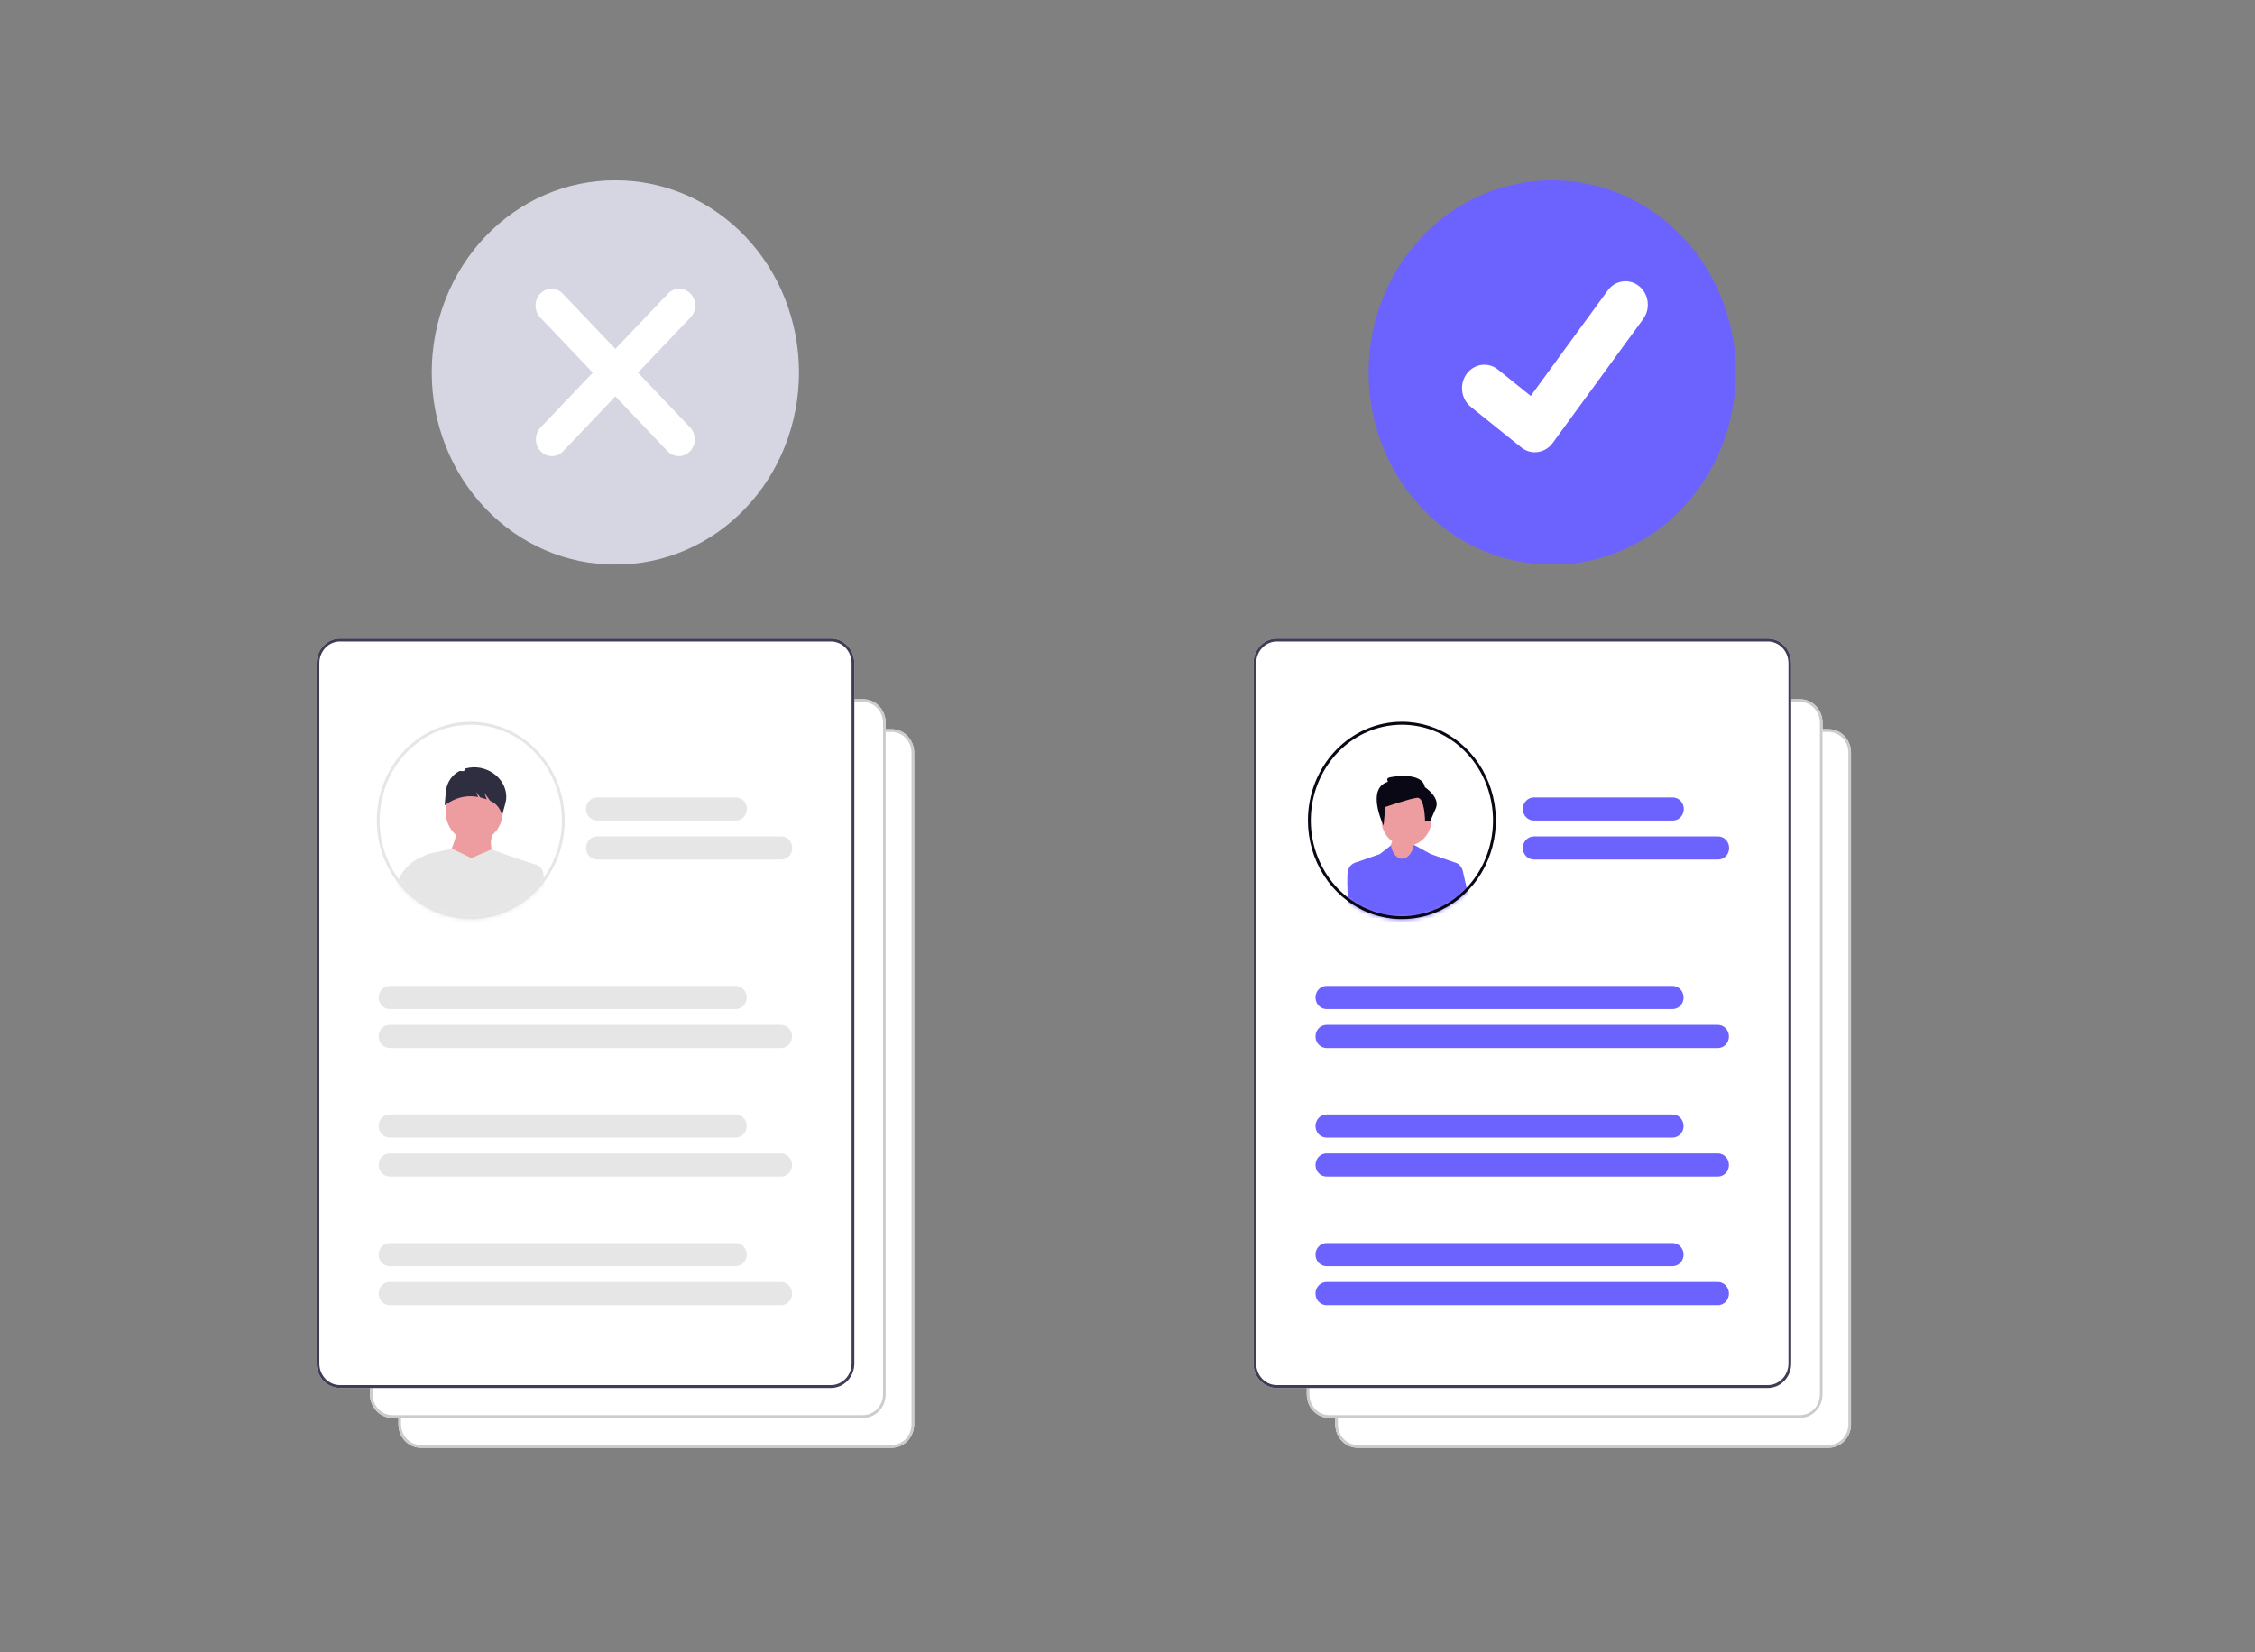
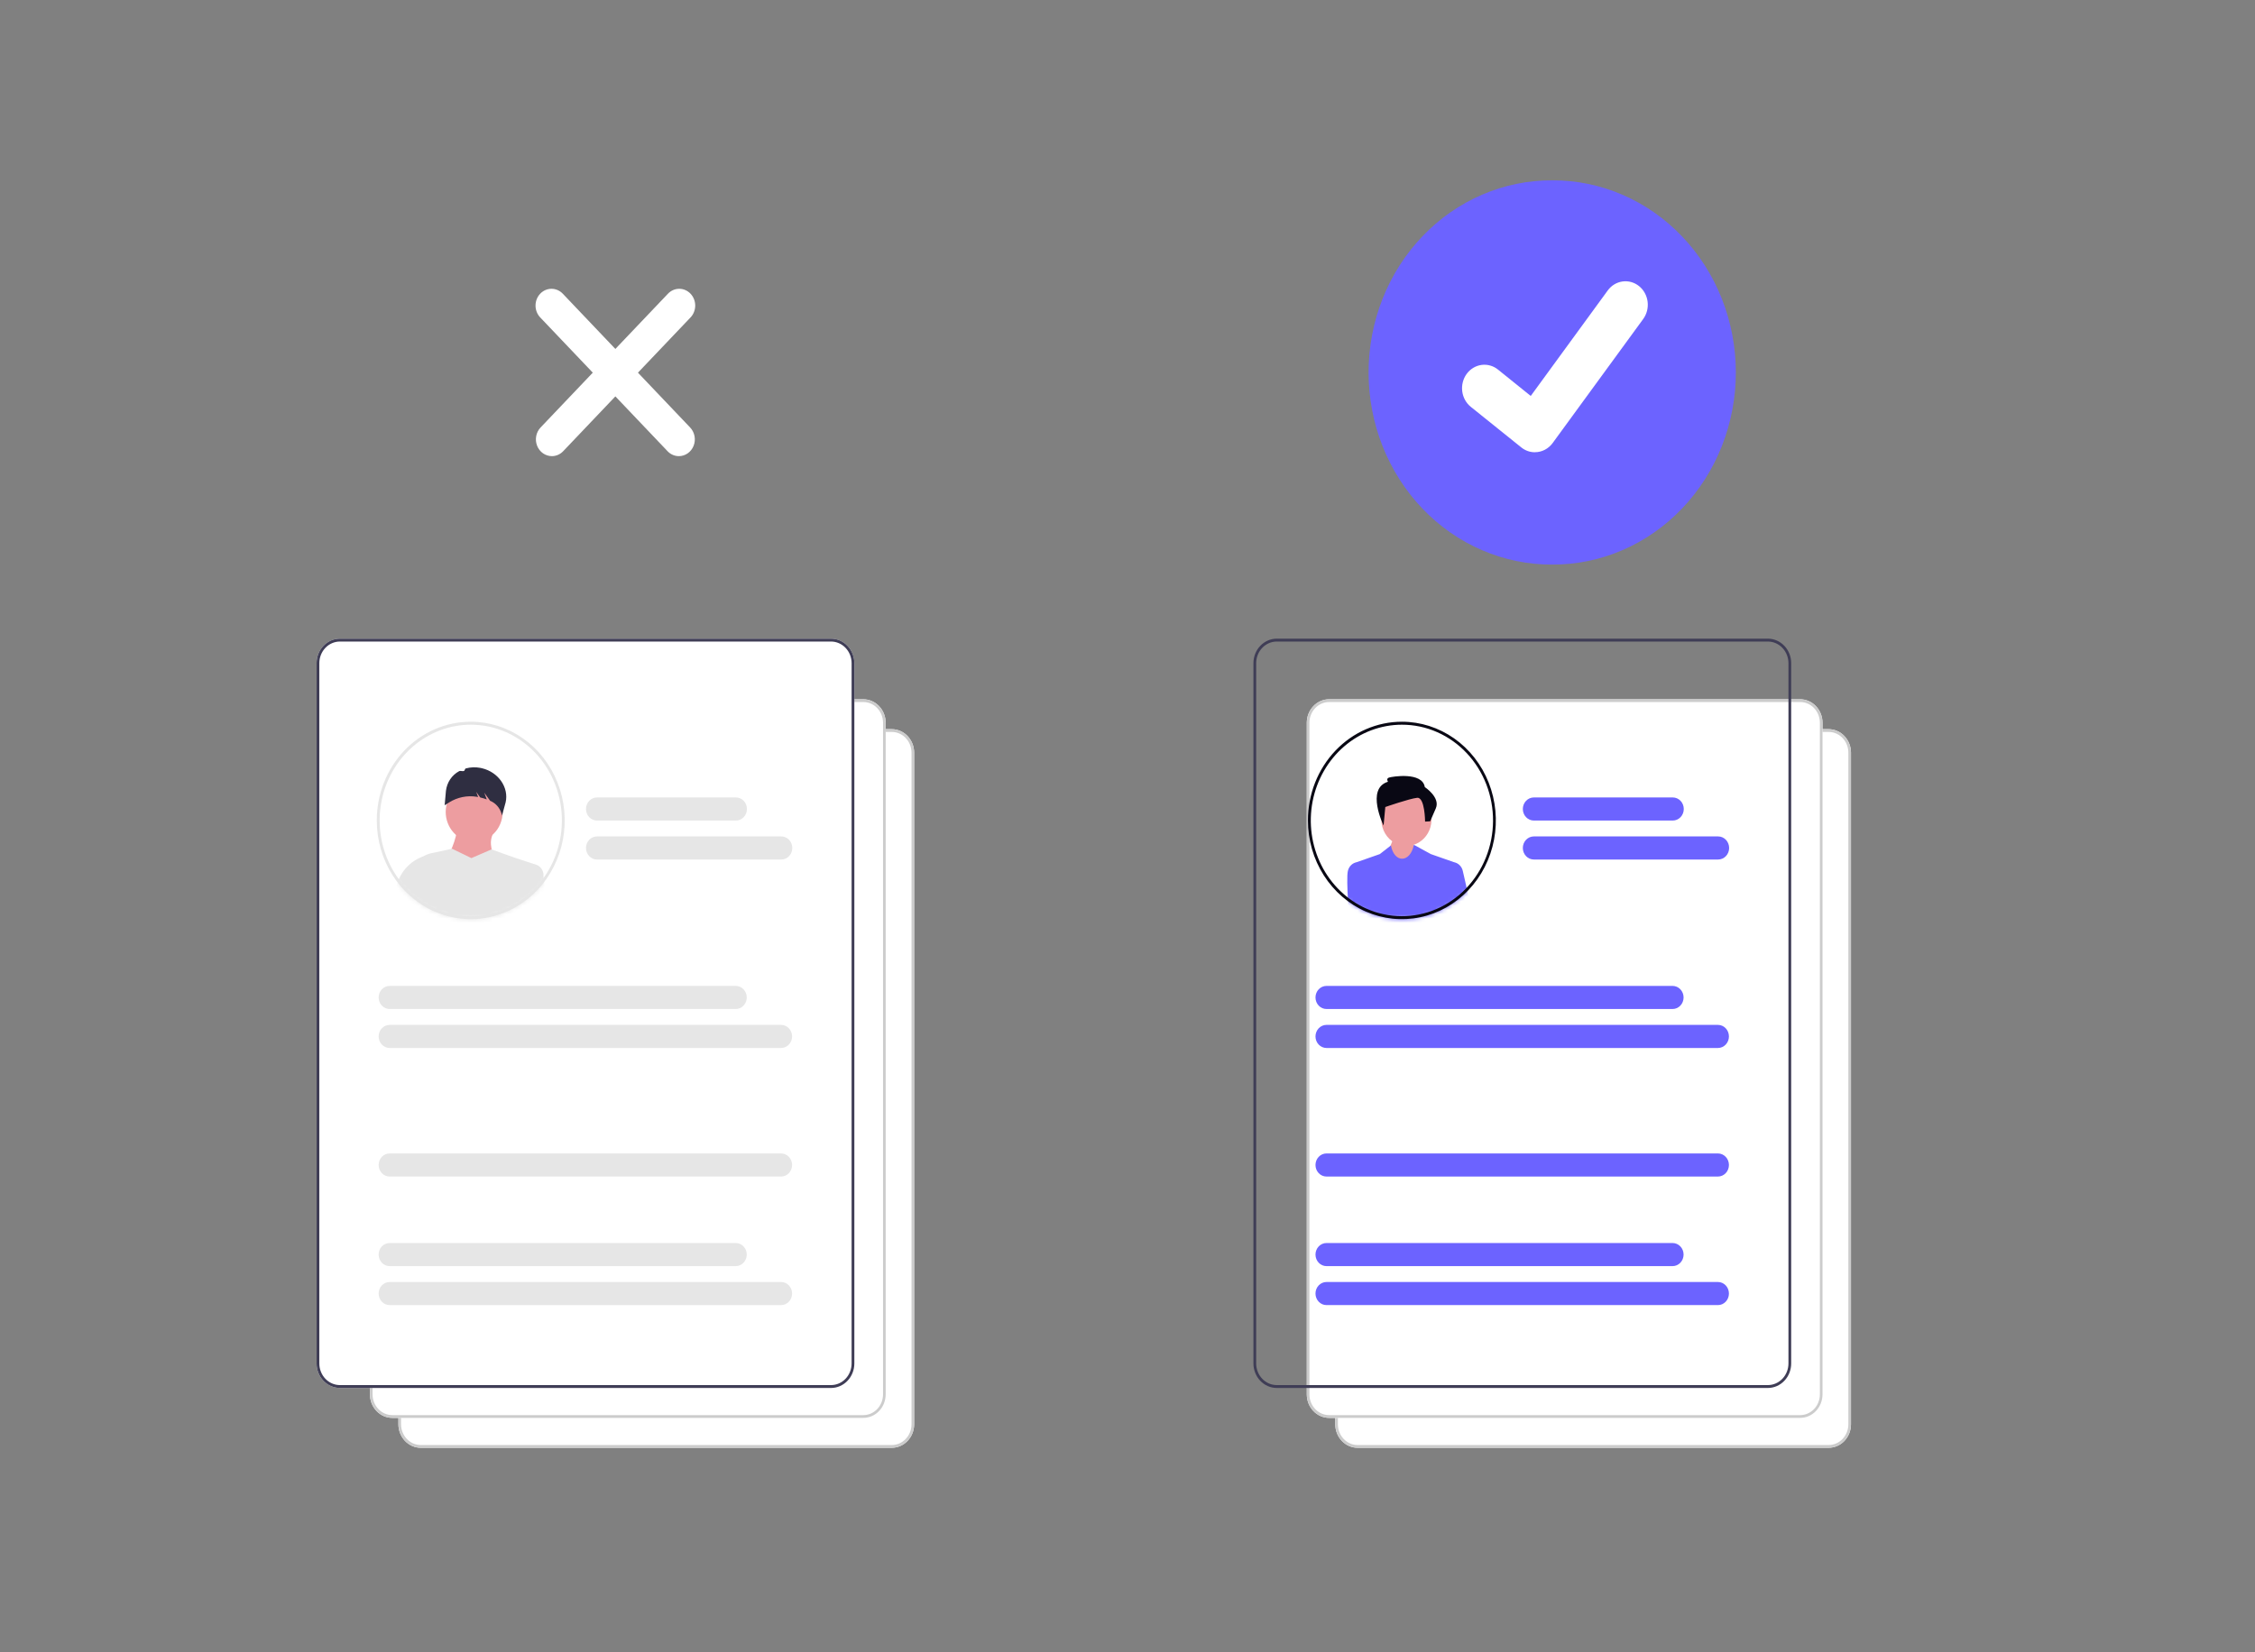
<svg xmlns="http://www.w3.org/2000/svg" width="524" height="384" viewBox="0 0 524 384" fill="none">
  <rect x="0" y="0" width="524" height="384" fill="#808080" stroke="none" />
-   <path d="M142.994 41.916C137.398 41.893 131.853 43.031 126.677 45.265C121.502 47.498 116.796 50.784 112.832 54.933C108.868 59.082 105.722 64.013 103.576 69.442C101.429 74.872 100.324 80.693 100.324 86.573C100.324 92.452 101.429 98.273 103.576 103.703C105.722 109.132 108.868 114.063 112.832 118.212C116.796 122.361 121.502 125.646 126.677 127.88C131.853 130.114 137.398 131.252 142.994 131.229C148.589 131.252 154.134 130.114 159.31 127.88C164.486 125.646 169.191 122.361 173.155 118.212C177.12 114.063 180.265 109.132 182.412 103.703C184.558 98.273 185.663 92.452 185.663 86.573C185.663 80.693 184.558 74.872 182.412 69.442C180.265 64.013 177.12 59.082 173.155 54.933C169.191 50.784 164.486 47.498 159.31 45.265C154.134 43.031 148.589 41.893 142.994 41.916Z" fill="#D6D6E3" />
  <path d="M157.75 106.024C157.262 106.025 156.78 105.924 156.33 105.728C155.879 105.532 155.471 105.245 155.127 104.882L125.529 73.782C125.185 73.421 124.911 72.991 124.725 72.518C124.538 72.045 124.442 71.538 124.442 71.026C124.442 69.992 124.833 69.001 125.529 68.27C126.225 67.538 127.168 67.128 128.152 67.128C129.136 67.128 130.08 67.538 130.776 68.269L160.373 99.369C160.892 99.914 161.245 100.609 161.388 101.365C161.532 102.121 161.458 102.905 161.177 103.617C160.896 104.33 160.421 104.939 159.811 105.367C159.201 105.795 158.483 106.024 157.75 106.024Z" fill="white" />
  <path d="M128.24 106.024C128.727 106.025 129.21 105.924 129.66 105.728C130.11 105.532 130.519 105.245 130.863 104.882L160.461 73.782C161.157 73.052 161.548 72.06 161.548 71.026C161.548 69.992 161.157 69.001 160.461 68.27C159.765 67.538 158.822 67.128 157.838 67.128C156.854 67.128 155.91 67.538 155.214 68.269L125.615 99.366C125.096 99.911 124.743 100.606 124.6 101.362C124.456 102.118 124.53 102.902 124.811 103.615C125.092 104.327 125.567 104.936 126.177 105.364C126.787 105.793 127.505 106.021 128.238 106.022L128.24 106.024Z" fill="white" />
  <path d="M207.225 336.521H97.778C96.4 336.52 95.079 335.944 94.105 334.92C93.131 333.897 92.583 332.509 92.581 331.061V174.948C92.583 173.501 93.131 172.113 94.105 171.089C95.079 170.065 96.4 169.489 97.778 169.488H207.225C208.603 169.489 209.924 170.065 210.898 171.089C211.872 172.113 212.42 173.501 212.422 174.948V331.06C212.42 332.508 211.872 333.896 210.898 334.92C209.924 335.943 208.603 336.519 207.225 336.521V336.521Z" fill="white" />
  <path d="M207.225 336.521H97.778C96.4 336.52 95.079 335.944 94.105 334.92C93.131 333.897 92.583 332.509 92.581 331.061V174.948C92.583 173.501 93.131 172.113 94.105 171.089C95.079 170.065 96.4 169.489 97.778 169.488H207.225C208.603 169.489 209.924 170.065 210.898 171.089C211.872 172.113 212.42 173.501 212.422 174.948V331.06C212.42 332.508 211.872 333.896 210.898 334.92C209.924 335.943 208.603 336.519 207.225 336.521V336.521ZM97.778 170.13C96.562 170.132 95.397 170.64 94.537 171.543C93.677 172.446 93.194 173.671 93.192 174.948V331.06C93.194 332.338 93.677 333.562 94.537 334.465C95.397 335.369 96.562 335.877 97.778 335.878H207.225C208.441 335.877 209.606 335.369 210.466 334.465C211.325 333.562 211.809 332.338 211.81 331.06V174.948C211.809 173.671 211.325 172.446 210.466 171.543C209.606 170.64 208.441 170.132 207.225 170.13H97.778Z" fill="#CCCCCC" />
  <path d="M200.608 329.569H91.161C89.783 329.567 88.462 328.992 87.488 327.968C86.513 326.944 85.965 325.556 85.964 324.109V167.996C85.965 166.548 86.513 165.16 87.488 164.137C88.462 163.113 89.783 162.537 91.161 162.535H200.608C201.985 162.537 203.306 163.113 204.281 164.137C205.255 165.16 205.803 166.548 205.805 167.996V324.108C205.803 325.556 205.255 326.943 204.281 327.967C203.306 328.991 201.985 329.567 200.608 329.568V329.569Z" fill="white" />
  <path d="M200.608 329.569H91.161C89.783 329.567 88.462 328.992 87.488 327.968C86.513 326.944 85.965 325.556 85.964 324.109V167.996C85.965 166.548 86.513 165.16 87.488 164.137C88.462 163.113 89.783 162.537 91.161 162.535H200.608C201.985 162.537 203.306 163.113 204.281 164.137C205.255 165.16 205.803 166.548 205.805 167.996V324.108C205.803 325.556 205.255 326.943 204.281 327.967C203.306 328.991 201.985 329.567 200.608 329.568V329.569ZM91.161 163.178C89.945 163.179 88.779 163.687 87.92 164.591C87.06 165.494 86.577 166.718 86.575 167.996V324.108C86.577 325.385 87.06 326.61 87.92 327.513C88.779 328.416 89.945 328.924 91.161 328.926H200.608C201.823 328.924 202.989 328.416 203.849 327.513C204.708 326.61 205.192 325.385 205.193 324.108V167.996C205.192 166.718 204.708 165.494 203.849 164.591C202.989 163.687 201.823 163.179 200.608 163.178H91.161Z" fill="#CCCCCC" />
  <path d="M193.107 322.616H78.986C77.549 322.614 76.171 322.014 75.156 320.946C74.14 319.879 73.568 318.431 73.566 316.922V154.142C73.568 152.632 74.14 151.185 75.156 150.118C76.171 149.05 77.549 148.45 78.986 148.448H193.107C194.544 148.45 195.921 149.05 196.937 150.118C197.953 151.185 198.525 152.632 198.527 154.142V316.923C198.525 318.432 197.953 319.879 196.937 320.947C195.921 322.014 194.544 322.615 193.107 322.617V322.616Z" fill="white" />
  <path d="M170.968 234.531H90.54C89.863 234.531 89.213 234.248 88.734 233.745C88.254 233.241 87.985 232.559 87.985 231.847C87.985 231.135 88.254 230.452 88.734 229.949C89.213 229.445 89.863 229.162 90.54 229.162H170.968C171.645 229.162 172.295 229.445 172.774 229.949C173.253 230.452 173.523 231.135 173.523 231.847C173.523 232.559 173.253 233.241 172.774 233.745C172.295 234.248 171.645 234.531 170.968 234.531Z" fill="#E6E6E6" />
  <path d="M181.506 243.591H90.54C89.863 243.591 89.213 243.308 88.734 242.804C88.254 242.301 87.985 241.618 87.985 240.906C87.985 240.194 88.254 239.512 88.734 239.008C89.213 238.505 89.863 238.222 90.54 238.222H181.506C182.184 238.222 182.833 238.505 183.312 239.008C183.792 239.512 184.061 240.194 184.061 240.906C184.061 241.618 183.792 242.301 183.312 242.804C182.833 243.308 182.184 243.591 181.506 243.591Z" fill="#E6E6E6" />
-   <path d="M170.968 264.412H90.54C89.863 264.412 89.213 264.13 88.734 263.626C88.254 263.123 87.985 262.44 87.985 261.728C87.985 261.016 88.254 260.333 88.734 259.83C89.213 259.327 89.863 259.044 90.54 259.044H170.968C171.645 259.044 172.295 259.327 172.774 259.83C173.253 260.333 173.523 261.016 173.523 261.728C173.523 262.44 173.253 263.123 172.774 263.626C172.295 264.13 171.645 264.412 170.968 264.412Z" fill="#E6E6E6" />
  <path d="M181.506 273.472H90.54C89.863 273.472 89.213 273.189 88.734 272.686C88.254 272.183 87.985 271.5 87.985 270.788C87.985 270.076 88.254 269.393 88.734 268.89C89.213 268.386 89.863 268.104 90.54 268.104H181.506C182.184 268.104 182.833 268.386 183.312 268.89C183.792 269.393 184.061 270.076 184.061 270.788C184.061 271.5 183.792 272.183 183.312 272.686C182.833 273.189 182.184 273.472 181.506 273.472Z" fill="#E6E6E6" />
  <path d="M170.968 294.293H90.54C89.863 294.293 89.213 294.01 88.734 293.507C88.254 293.004 87.985 292.321 87.985 291.609C87.985 290.897 88.254 290.214 88.734 289.711C89.213 289.207 89.863 288.925 90.54 288.925H170.968C171.645 288.925 172.295 289.207 172.774 289.711C173.253 290.214 173.523 290.897 173.523 291.609C173.523 292.321 173.253 293.004 172.774 293.507C172.295 294.01 171.645 294.293 170.968 294.293Z" fill="#E6E6E6" />
  <path d="M181.506 303.353H90.54C89.863 303.353 89.213 303.07 88.734 302.567C88.254 302.063 87.985 301.38 87.985 300.668C87.985 299.957 88.254 299.274 88.734 298.77C89.213 298.267 89.863 297.984 90.54 297.984H181.506C182.184 297.984 182.833 298.267 183.312 298.77C183.792 299.274 184.061 299.957 184.061 300.668C184.061 301.38 183.792 302.063 183.312 302.567C182.833 303.07 182.184 303.353 181.506 303.353Z" fill="#E6E6E6" />
  <path d="M88.503 190.355C88.499 193.286 89.048 196.189 90.118 198.896C91.187 201.603 92.757 204.061 94.735 206.128C94.901 206.3 95.07 206.476 95.242 206.641C96.275 207.655 97.402 208.557 98.606 209.335C98.837 209.486 99.07 209.629 99.306 209.769C100.524 210.49 101.807 211.082 103.136 211.536C103.366 211.615 103.599 211.69 103.832 211.758C108.058 213.032 112.556 212.899 116.707 211.378L116.948 211.287C120.593 209.894 123.803 207.477 126.231 204.3C128.659 201.122 130.21 197.306 130.717 193.266C131.224 189.227 130.666 185.118 129.105 181.388C127.543 177.659 125.038 174.451 121.861 172.113C118.685 169.776 114.959 168.398 111.089 168.132C107.22 167.865 103.354 168.718 99.915 170.599C96.475 172.48 93.591 175.317 91.579 178.8C89.567 182.284 88.503 186.28 88.503 190.355Z" fill="white" />
  <path d="M171.013 190.726H138.723C138.045 190.726 137.395 190.443 136.916 189.94C136.437 189.436 136.168 188.754 136.168 188.042C136.168 187.33 136.437 186.647 136.916 186.144C137.395 185.64 138.045 185.357 138.723 185.357H171.013C171.691 185.357 172.341 185.64 172.82 186.144C173.299 186.647 173.568 187.33 173.568 188.042C173.568 188.754 173.299 189.436 172.82 189.94C172.341 190.443 171.691 190.726 171.013 190.726Z" fill="#E6E6E6" />
  <path d="M181.553 199.785H138.723C138.045 199.785 137.395 199.502 136.916 198.999C136.437 198.495 136.168 197.813 136.168 197.101C136.168 196.389 136.437 195.706 136.916 195.202C137.395 194.699 138.045 194.416 138.723 194.416H181.553C182.231 194.416 182.881 194.699 183.36 195.202C183.839 195.706 184.108 196.389 184.108 197.101C184.108 197.813 183.839 198.495 183.36 198.999C182.881 199.502 182.23 199.785 181.553 199.785Z" fill="#E6E6E6" />
  <path d="M193.107 322.616H78.986C77.549 322.614 76.171 322.014 75.156 320.946C74.14 319.879 73.568 318.431 73.566 316.922V154.142C73.568 152.632 74.14 151.185 75.156 150.118C76.171 149.05 77.549 148.45 78.986 148.448H193.107C194.544 148.45 195.921 149.05 196.937 150.118C197.953 151.185 198.525 152.632 198.527 154.142V316.923C198.525 318.432 197.953 319.879 196.937 320.947C195.921 322.014 194.544 322.615 193.107 322.617V322.616ZM78.986 149.118C77.718 149.12 76.503 149.649 75.606 150.591C74.71 151.533 74.206 152.81 74.204 154.142V316.923C74.206 318.254 74.71 319.531 75.606 320.473C76.503 321.415 77.718 321.945 78.986 321.946H193.107C194.375 321.945 195.59 321.415 196.487 320.473C197.383 319.531 197.887 318.254 197.889 316.923V154.142C197.887 152.81 197.383 151.533 196.487 150.591C195.59 149.649 194.375 149.12 193.107 149.118H78.986Z" fill="#3F3D56" />
  <mask id="mask0_64_1878" style="mask-type:luminance" maskUnits="userSpaceOnUse" x="87" y="167" width="45" height="47">
    <path d="M109.388 167.755C113.706 167.755 117.928 169.1 121.519 171.621C125.11 174.142 127.908 177.725 129.561 181.918C131.214 186.11 131.646 190.723 130.804 195.174C129.961 199.624 127.882 203.712 124.828 206.921C121.774 210.129 117.883 212.314 113.647 213.2C109.412 214.085 105.021 213.631 101.031 211.894C97.041 210.158 93.631 207.217 91.232 203.444C88.832 199.671 87.552 195.235 87.552 190.698C87.552 184.613 89.852 178.777 93.947 174.474C98.042 170.172 103.596 167.755 109.388 167.755Z" fill="white" />
  </mask>
  <g mask="url(#mask0_64_1878)">
    <path d="M108.812 195.52C112.387 196.319 115.902 193.921 116.663 190.163C117.423 186.406 115.141 182.713 111.566 181.914C107.99 181.115 104.475 183.513 103.715 187.27C102.954 191.027 105.236 194.721 108.812 195.52Z" fill="#ED9DA0" />
    <path d="M103.512 200.243L114.977 200.434C114.202 196.94 113.285 195.612 115.243 192.435L106.395 190.458C106.447 194.218 105.014 197.41 103.512 200.243Z" fill="#ED9DA0" />
    <path d="M95.538 246.336L122.995 244.413C120.236 231.258 121.817 217.845 126.171 204.268C126.275 203.947 126.317 203.609 126.296 203.271C126.275 202.934 126.19 202.604 126.048 202.301C125.905 201.997 125.707 201.727 125.464 201.504C125.222 201.281 124.94 201.111 124.635 201.003L124.549 200.975C121.23 199.928 117.784 198.765 114.236 197.424L109.539 199.456L105.02 197.261C103.34 197.696 101.675 197.998 100.159 198.332C98.778 198.638 97.554 199.473 96.728 200.676C95.901 201.878 95.53 203.361 95.687 204.835C97.196 219.168 97.336 233.062 95.538 246.336Z" fill="#E6E6E6" />
    <path d="M125.88 242.445L130.981 242.874L126.429 204.647C126.198 202.703 124.912 201.395 123.161 200.719L121.389 200.56L118.414 221.937L125.88 242.445Z" fill="#E6E6E6" />
    <path d="M88.36 226.961C89.173 227.212 90.041 227.187 90.839 226.89C91.638 226.592 92.327 226.037 92.808 225.304L99.964 214.389L99.064 198.782L97.898 199.24C97.786 199.284 97.675 199.33 97.565 199.378C95.909 200.118 94.488 201.339 93.47 202.898C92.452 204.457 91.879 206.289 91.819 208.179L91.569 214.647L85.481 223.14C85.527 224.012 85.828 224.847 86.344 225.531C86.859 226.216 87.564 226.715 88.36 226.962L88.36 226.961Z" fill="#E6E6E6" />
    <path d="M111.557 178.473C110.457 178.271 109.328 178.318 108.246 178.61C108.003 178.677 108.019 179.12 107.787 179.211C107.493 179.325 106.96 179.097 106.692 179.25C105.861 179.689 105.146 180.337 104.61 181.137C104.075 181.936 103.736 182.862 103.623 183.833L103.324 187.177L104.347 186.522C106.288 185.304 108.573 184.838 110.806 185.205C110.904 185.221 111.003 185.238 111.101 185.256L110.656 184.067L111.587 185.357C112.105 185.478 112.616 185.632 113.116 185.818L112.525 184.239L113.89 186.131C114.521 186.39 115.087 186.795 115.548 187.317C116.008 187.838 116.35 188.462 116.548 189.142L116.658 189.557L117.496 186.492C118.28 183.046 115.835 179.504 112.037 178.576C111.878 178.536 111.718 178.501 111.557 178.473Z" fill="#2F2E41" />
  </g>
  <path d="M109.388 168.45C104.503 168.453 99.769 170.231 95.989 173.481C92.208 176.731 89.613 181.255 88.643 186.285C87.673 191.316 88.388 196.544 90.667 201.084C92.945 205.624 96.647 209.197 101.146 211.197C106.32 213.494 112.151 213.537 117.356 211.317C122.56 209.096 126.712 204.794 128.898 199.357C131.084 193.921 131.125 187.794 129.012 182.325C126.898 176.857 122.804 172.494 117.63 170.198C115.022 169.038 112.219 168.444 109.388 168.45ZM109.388 167.755C113.706 167.755 117.928 169.1 121.519 171.621C125.11 174.142 127.908 177.725 129.561 181.918C131.214 186.11 131.646 190.723 130.804 195.174C129.961 199.624 127.882 203.712 124.828 206.921C121.774 210.129 117.883 212.314 113.647 213.2C109.412 214.085 105.021 213.631 101.031 211.894C97.041 210.158 93.631 207.217 91.232 203.444C88.832 199.671 87.552 195.235 87.552 190.698C87.552 184.613 89.852 178.777 93.947 174.474C98.042 170.172 103.596 167.755 109.388 167.755Z" fill="#E6E6E6" />
  <path d="M360.691 41.916C355.095 41.893 349.551 43.031 344.375 45.265C339.199 47.498 334.494 50.784 330.529 54.933C326.565 59.082 323.419 64.013 321.273 69.442C319.126 74.872 318.021 80.693 318.021 86.573C318.021 92.452 319.126 98.273 321.273 103.703C323.419 109.132 326.565 114.063 330.529 118.212C334.494 122.361 339.199 125.646 344.375 127.88C349.551 130.114 355.095 131.252 360.691 131.229C366.286 131.252 371.831 130.114 377.007 127.88C382.183 125.646 386.888 122.361 390.852 118.212C394.817 114.063 397.963 109.132 400.109 103.703C402.255 98.273 403.36 92.452 403.36 86.573C403.36 80.693 402.255 74.872 400.109 69.442C397.963 64.013 394.817 59.082 390.852 54.933C386.888 50.784 382.183 47.498 377.007 45.265C371.831 43.031 366.286 41.893 360.691 41.916Z" fill="#6C63FF" />
  <path d="M356.659 105.119C355.54 105.121 354.451 104.74 353.555 104.035L353.5 103.991L341.812 94.597C341.263 94.164 340.802 93.621 340.454 92.999C340.106 92.377 339.879 91.689 339.786 90.975C339.693 90.261 339.736 89.534 339.912 88.837C340.087 88.14 340.393 87.486 340.81 86.914C341.228 86.342 341.749 85.862 342.344 85.503C342.939 85.143 343.596 84.912 344.277 84.82C344.958 84.73 345.649 84.781 346.311 84.973C346.973 85.164 347.592 85.491 348.132 85.935L355.703 92.035L373.592 67.514C374.43 66.365 375.667 65.614 377.032 65.425C378.397 65.235 379.778 65.623 380.871 66.503L380.76 66.665L380.873 66.503C381.964 67.385 382.678 68.685 382.858 70.119C383.038 71.552 382.67 73.002 381.833 74.151L360.792 102.981C360.305 103.646 359.679 104.183 358.962 104.552C358.246 104.921 357.458 105.112 356.66 105.109L356.659 105.119Z" fill="white" />
  <path d="M424.921 336.521H315.474C314.096 336.52 312.776 335.944 311.801 334.92C310.827 333.897 310.279 332.509 310.277 331.061V174.948C310.279 173.501 310.827 172.113 311.801 171.089C312.776 170.065 314.096 169.489 315.474 169.488H424.921C426.299 169.489 427.62 170.065 428.594 171.089C429.568 172.113 430.116 173.501 430.118 174.948V331.06C430.116 332.508 429.568 333.896 428.594 334.92C427.62 335.943 426.299 336.519 424.921 336.521V336.521Z" fill="white" />
  <path d="M424.921 336.521H315.474C314.096 336.52 312.776 335.944 311.801 334.92C310.827 333.897 310.279 332.509 310.277 331.061V174.948C310.279 173.501 310.827 172.113 311.801 171.089C312.776 170.065 314.096 169.489 315.474 169.488H424.921C426.299 169.489 427.62 170.065 428.594 171.089C429.568 172.113 430.116 173.501 430.118 174.948V331.06C430.116 332.508 429.568 333.896 428.594 334.92C427.62 335.943 426.299 336.519 424.921 336.521V336.521ZM315.474 170.13C314.259 170.132 313.093 170.64 312.233 171.543C311.374 172.446 310.89 173.671 310.889 174.948V331.06C310.89 332.338 311.374 333.562 312.233 334.465C313.093 335.369 314.259 335.877 315.474 335.878H424.921C426.137 335.877 427.302 335.369 428.162 334.465C429.022 333.562 429.505 332.338 429.507 331.06V174.948C429.505 173.671 429.022 172.446 428.162 171.543C427.302 170.64 426.137 170.132 424.921 170.13H315.474Z" fill="#CCCCCC" />
  <path d="M418.304 329.569H308.857C307.479 329.567 306.158 328.992 305.184 327.968C304.21 326.944 303.662 325.556 303.66 324.109V167.996C303.662 166.548 304.21 165.16 305.184 164.137C306.158 163.113 307.479 162.537 308.857 162.535H418.304C419.682 162.537 421.003 163.113 421.977 164.137C422.951 165.16 423.499 166.548 423.501 167.996V324.108C423.499 325.556 422.951 326.943 421.977 327.967C421.003 328.991 419.682 329.567 418.304 329.568V329.569Z" fill="white" />
  <path d="M418.304 329.569H308.857C307.479 329.567 306.158 328.992 305.184 327.968C304.21 326.944 303.662 325.556 303.66 324.109V167.996C303.662 166.548 304.21 165.16 305.184 164.137C306.158 163.113 307.479 162.537 308.857 162.535H418.304C419.682 162.537 421.003 163.113 421.977 164.137C422.951 165.16 423.499 166.548 423.501 167.996V324.108C423.499 325.556 422.951 326.943 421.977 327.967C421.003 328.991 419.682 329.567 418.304 329.568V329.569ZM308.857 163.178C307.641 163.179 306.476 163.687 305.616 164.591C304.757 165.494 304.273 166.718 304.272 167.996V324.108C304.273 325.385 304.757 326.61 305.616 327.513C306.476 328.416 307.641 328.924 308.857 328.926H418.304C419.52 328.924 420.685 328.416 421.545 327.513C422.404 326.61 422.888 325.385 422.889 324.108V167.996C422.888 166.718 422.404 165.494 421.545 164.591C420.685 163.687 419.52 163.179 418.304 163.178H308.857Z" fill="#CCCCCC" />
-   <path d="M410.804 322.616H296.682C295.245 322.614 293.868 322.014 292.852 320.946C291.836 319.879 291.264 318.431 291.263 316.922V154.142C291.264 152.632 291.836 151.185 292.852 150.118C293.868 149.05 295.245 148.45 296.682 148.448H410.804C412.24 148.45 413.618 149.05 414.634 150.118C415.65 151.185 416.221 152.632 416.223 154.142V316.923C416.221 318.432 415.65 319.879 414.634 320.947C413.618 322.014 412.24 322.615 410.804 322.617V322.616Z" fill="white" />
  <path d="M388.664 234.531H308.236C307.559 234.531 306.909 234.248 306.43 233.745C305.951 233.241 305.682 232.559 305.682 231.847C305.682 231.135 305.951 230.452 306.43 229.949C306.909 229.445 307.559 229.162 308.236 229.162H388.664C389.342 229.162 389.992 229.445 390.471 229.949C390.95 230.452 391.219 231.135 391.219 231.847C391.219 232.559 390.95 233.241 390.471 233.745C389.992 234.248 389.342 234.531 388.664 234.531Z" fill="#6C63FF" />
  <path d="M399.202 243.591H308.236C307.559 243.591 306.909 243.308 306.43 242.804C305.951 242.301 305.682 241.618 305.682 240.906C305.682 240.194 305.951 239.512 306.43 239.008C306.909 238.505 307.559 238.222 308.236 238.222H399.202C399.88 238.222 400.53 238.505 401.009 239.008C401.488 239.512 401.757 240.194 401.757 240.906C401.757 241.618 401.488 242.301 401.009 242.804C400.53 243.308 399.88 243.591 399.202 243.591Z" fill="#6C63FF" />
-   <path d="M388.664 264.412H308.236C307.559 264.412 306.909 264.13 306.43 263.626C305.951 263.123 305.682 262.44 305.682 261.728C305.682 261.016 305.951 260.333 306.43 259.83C306.909 259.327 307.559 259.044 308.236 259.044H388.664C389.342 259.044 389.992 259.327 390.471 259.83C390.95 260.333 391.219 261.016 391.219 261.728C391.219 262.44 390.95 263.123 390.471 263.626C389.992 264.13 389.342 264.412 388.664 264.412Z" fill="#6C63FF" />
  <path d="M399.202 273.472H308.236C307.559 273.472 306.909 273.189 306.43 272.686C305.951 272.183 305.682 271.5 305.682 270.788C305.682 270.076 305.951 269.393 306.43 268.89C306.909 268.386 307.559 268.104 308.236 268.104H399.202C399.88 268.104 400.53 268.386 401.009 268.89C401.488 269.393 401.757 270.076 401.757 270.788C401.757 271.5 401.488 272.183 401.009 272.686C400.53 273.189 399.88 273.472 399.202 273.472Z" fill="#6C63FF" />
  <path d="M388.664 294.293H308.236C307.559 294.293 306.909 294.01 306.43 293.507C305.951 293.004 305.682 292.321 305.682 291.609C305.682 290.897 305.951 290.214 306.43 289.711C306.909 289.207 307.559 288.925 308.236 288.925H388.664C389.342 288.925 389.992 289.207 390.471 289.711C390.95 290.214 391.219 290.897 391.219 291.609C391.219 292.321 390.95 293.004 390.471 293.507C389.992 294.01 389.342 294.293 388.664 294.293Z" fill="#6C63FF" />
  <path d="M399.202 303.353H308.236C307.559 303.353 306.909 303.07 306.43 302.567C305.951 302.063 305.682 301.38 305.682 300.668C305.682 299.957 305.951 299.274 306.43 298.77C306.909 298.267 307.559 297.984 308.236 297.984H399.202C399.88 297.984 400.53 298.267 401.009 298.77C401.488 299.274 401.757 299.957 401.757 300.668C401.757 301.38 401.488 302.063 401.009 302.567C400.53 303.07 399.88 303.353 399.202 303.353Z" fill="#6C63FF" />
  <path d="M306.199 190.355C306.196 193.286 306.744 196.189 307.814 198.896C308.884 201.603 310.453 204.061 312.431 206.128C312.597 206.3 312.767 206.476 312.938 206.641C313.971 207.655 315.098 208.557 316.303 209.335C316.533 209.486 316.766 209.629 317.002 209.769C318.22 210.49 319.503 211.082 320.832 211.536C321.062 211.615 321.296 211.69 321.528 211.758C325.754 213.032 330.252 212.899 334.404 211.378L334.645 211.287C338.289 209.894 341.5 207.477 343.927 204.3C346.355 201.122 347.907 197.306 348.413 193.266C348.92 189.227 348.362 185.118 346.801 181.388C345.239 177.659 342.734 174.451 339.558 172.113C336.381 169.776 332.655 168.398 328.786 168.132C324.916 167.865 321.051 168.718 317.611 170.599C314.171 172.48 311.288 175.317 309.276 178.8C307.264 182.284 306.2 186.28 306.199 190.355Z" fill="white" />
  <path d="M388.71 190.726H356.419C355.741 190.726 355.092 190.443 354.613 189.94C354.133 189.436 353.864 188.754 353.864 188.042C353.864 187.33 354.133 186.647 354.613 186.144C355.092 185.64 355.741 185.357 356.419 185.357H388.71C389.387 185.357 390.037 185.64 390.516 186.144C390.995 186.647 391.264 187.33 391.264 188.042C391.264 188.754 390.995 189.436 390.516 189.94C390.037 190.443 389.387 190.726 388.71 190.726Z" fill="#6C63FF" />
  <path d="M399.249 199.785H356.419C355.741 199.785 355.092 199.502 354.613 198.999C354.133 198.495 353.864 197.813 353.864 197.101C353.864 196.389 354.133 195.706 354.613 195.202C355.092 194.699 355.741 194.416 356.419 194.416H399.25C399.927 194.416 400.577 194.699 401.056 195.202C401.535 195.706 401.804 196.389 401.804 197.101C401.804 197.813 401.535 198.495 401.056 198.999C400.577 199.502 399.927 199.785 399.249 199.785Z" fill="#6C63FF" />
  <path d="M410.804 322.616H296.682C295.245 322.614 293.868 322.014 292.852 320.946C291.836 319.879 291.264 318.431 291.263 316.922V154.142C291.264 152.632 291.836 151.185 292.852 150.118C293.868 149.05 295.245 148.45 296.682 148.448H410.804C412.24 148.45 413.618 149.05 414.634 150.118C415.65 151.185 416.221 152.632 416.223 154.142V316.923C416.221 318.432 415.65 319.879 414.634 320.947C413.618 322.014 412.24 322.615 410.804 322.617V322.616ZM296.682 149.118C295.414 149.12 294.199 149.649 293.303 150.591C292.406 151.533 291.902 152.81 291.901 154.142V316.923C291.902 318.254 292.406 319.531 293.303 320.473C294.199 321.415 295.414 321.945 296.682 321.946H410.804C412.071 321.945 413.286 321.415 414.183 320.473C415.079 319.531 415.583 318.254 415.585 316.923V154.142C415.583 152.81 415.079 151.533 414.183 150.591C413.286 149.649 412.071 149.12 410.804 149.118H296.682Z" fill="#3F3D56" />
  <mask id="mask1_64_1878" style="mask-type:luminance" maskUnits="userSpaceOnUse" x="303" y="167" width="45" height="47">
    <path d="M325.76 213.64C337.819 213.64 347.595 203.369 347.595 190.698C347.595 178.027 337.819 167.755 325.76 167.755C313.7 167.755 303.924 178.027 303.924 190.698C303.924 203.369 313.7 213.64 325.76 213.64Z" fill="white" />
  </mask>
  <g mask="url(#mask1_64_1878)">
    <mask id="mask2_64_1878" style="mask-type:luminance" maskUnits="userSpaceOnUse" x="304" y="169" width="44" height="47">
      <path d="M326.091 215.031C337.968 215.031 347.596 204.915 347.596 192.436C347.596 179.957 337.968 169.84 326.091 169.84C314.214 169.84 304.586 179.957 304.586 192.436C304.586 204.915 314.214 215.031 326.091 215.031Z" fill="white" />
    </mask>
    <g mask="url(#mask2_64_1878)">
      <path d="M332.381 192.297C332.696 191.216 332.719 190.064 332.449 188.97C332.179 187.876 331.625 186.881 330.85 186.097C330.074 185.314 329.107 184.771 328.056 184.529C327.005 184.288 325.91 184.358 324.894 184.73C323.878 185.103 322.98 185.764 322.3 186.64C321.62 187.516 321.184 188.573 321.041 189.694C320.898 190.814 321.054 191.955 321.49 192.988C321.927 194.021 322.627 194.908 323.514 195.548L319.958 204.913L337.427 203.358C337.427 203.358 328.578 198.366 328.465 196.372C329.387 196.086 330.228 195.564 330.911 194.853C331.594 194.142 332.099 193.264 332.381 192.297Z" fill="#ED9DA0" />
      <path d="M336.558 201.078L337.911 200.421C338.398 200.519 338.848 200.764 339.204 201.126C339.561 201.488 339.809 201.952 339.918 202.46C340.381 204.292 342.484 214.108 342.484 214.108C342.842 214.508 343.082 215.007 343.176 215.547C343.27 216.087 343.214 216.643 343.013 217.15C343.013 217.15 343.26 219.103 342.484 219.397C341.709 219.691 336.536 223.889 336.536 223.889L336.558 201.078Z" fill="#6C63FF" />
      <path d="M332.484 198.52L328.539 196.359C327.732 200.575 324.016 200.73 323.21 196.514L320.638 198.52L315.212 200.421L316.001 222.533L327.018 222.5V222.533H337.12L337.909 200.421L332.484 198.52Z" fill="#6C63FF" />
      <path d="M316.566 201.078L315.213 200.421C314.726 200.519 314.277 200.764 313.92 201.126C313.564 201.488 313.316 201.952 313.206 202.46C312.743 204.292 313.603 214.886 313.603 214.886C313.246 215.285 313.005 215.785 312.911 216.324C312.817 216.864 312.874 217.421 313.074 217.927C313.074 217.927 312.828 219.88 313.603 220.174C314.578 220.409 315.57 220.551 316.568 220.598V201.078H316.566Z" fill="#6C63FF" />
      <path d="M321.907 187.581L321.505 191.886C321.505 191.886 317.291 183.294 322.532 181.706C322.532 181.706 322.022 180.98 322.763 180.738C323.503 180.496 330.526 179.338 331.085 182.95C331.085 182.95 334.754 185.339 333.644 187.895L332.335 190.9L331.151 190.969C331.151 190.969 331.118 185.249 329.309 185.439C327.5 185.63 321.907 187.581 321.907 187.581Z" fill="#090814" />
    </g>
  </g>
  <path d="M325.76 168.45C320.875 168.453 316.141 170.231 312.361 173.481C308.58 176.731 305.985 181.255 305.015 186.285C304.045 191.316 304.76 196.544 307.039 201.084C309.317 205.624 313.019 209.197 317.518 211.197C322.692 213.494 328.523 213.537 333.728 211.317C338.932 209.096 343.084 204.794 345.27 199.357C347.456 193.921 347.497 187.794 345.384 182.325C343.27 176.857 339.176 172.494 334.002 170.198C331.394 169.038 328.591 168.444 325.76 168.45ZM325.76 167.755C330.078 167.755 334.3 169.1 337.891 171.621C341.482 174.142 344.281 177.725 345.933 181.918C347.586 186.11 348.018 190.723 347.176 195.174C346.333 199.624 344.254 203.712 341.2 206.921C338.146 210.129 334.255 212.314 330.02 213.2C325.784 214.085 321.393 213.631 317.403 211.894C313.413 210.158 310.003 207.217 307.604 203.444C305.204 199.671 303.924 195.235 303.924 190.698C303.924 184.613 306.224 178.777 310.319 174.474C314.414 170.172 319.968 167.755 325.76 167.755Z" fill="#090814" />
</svg>